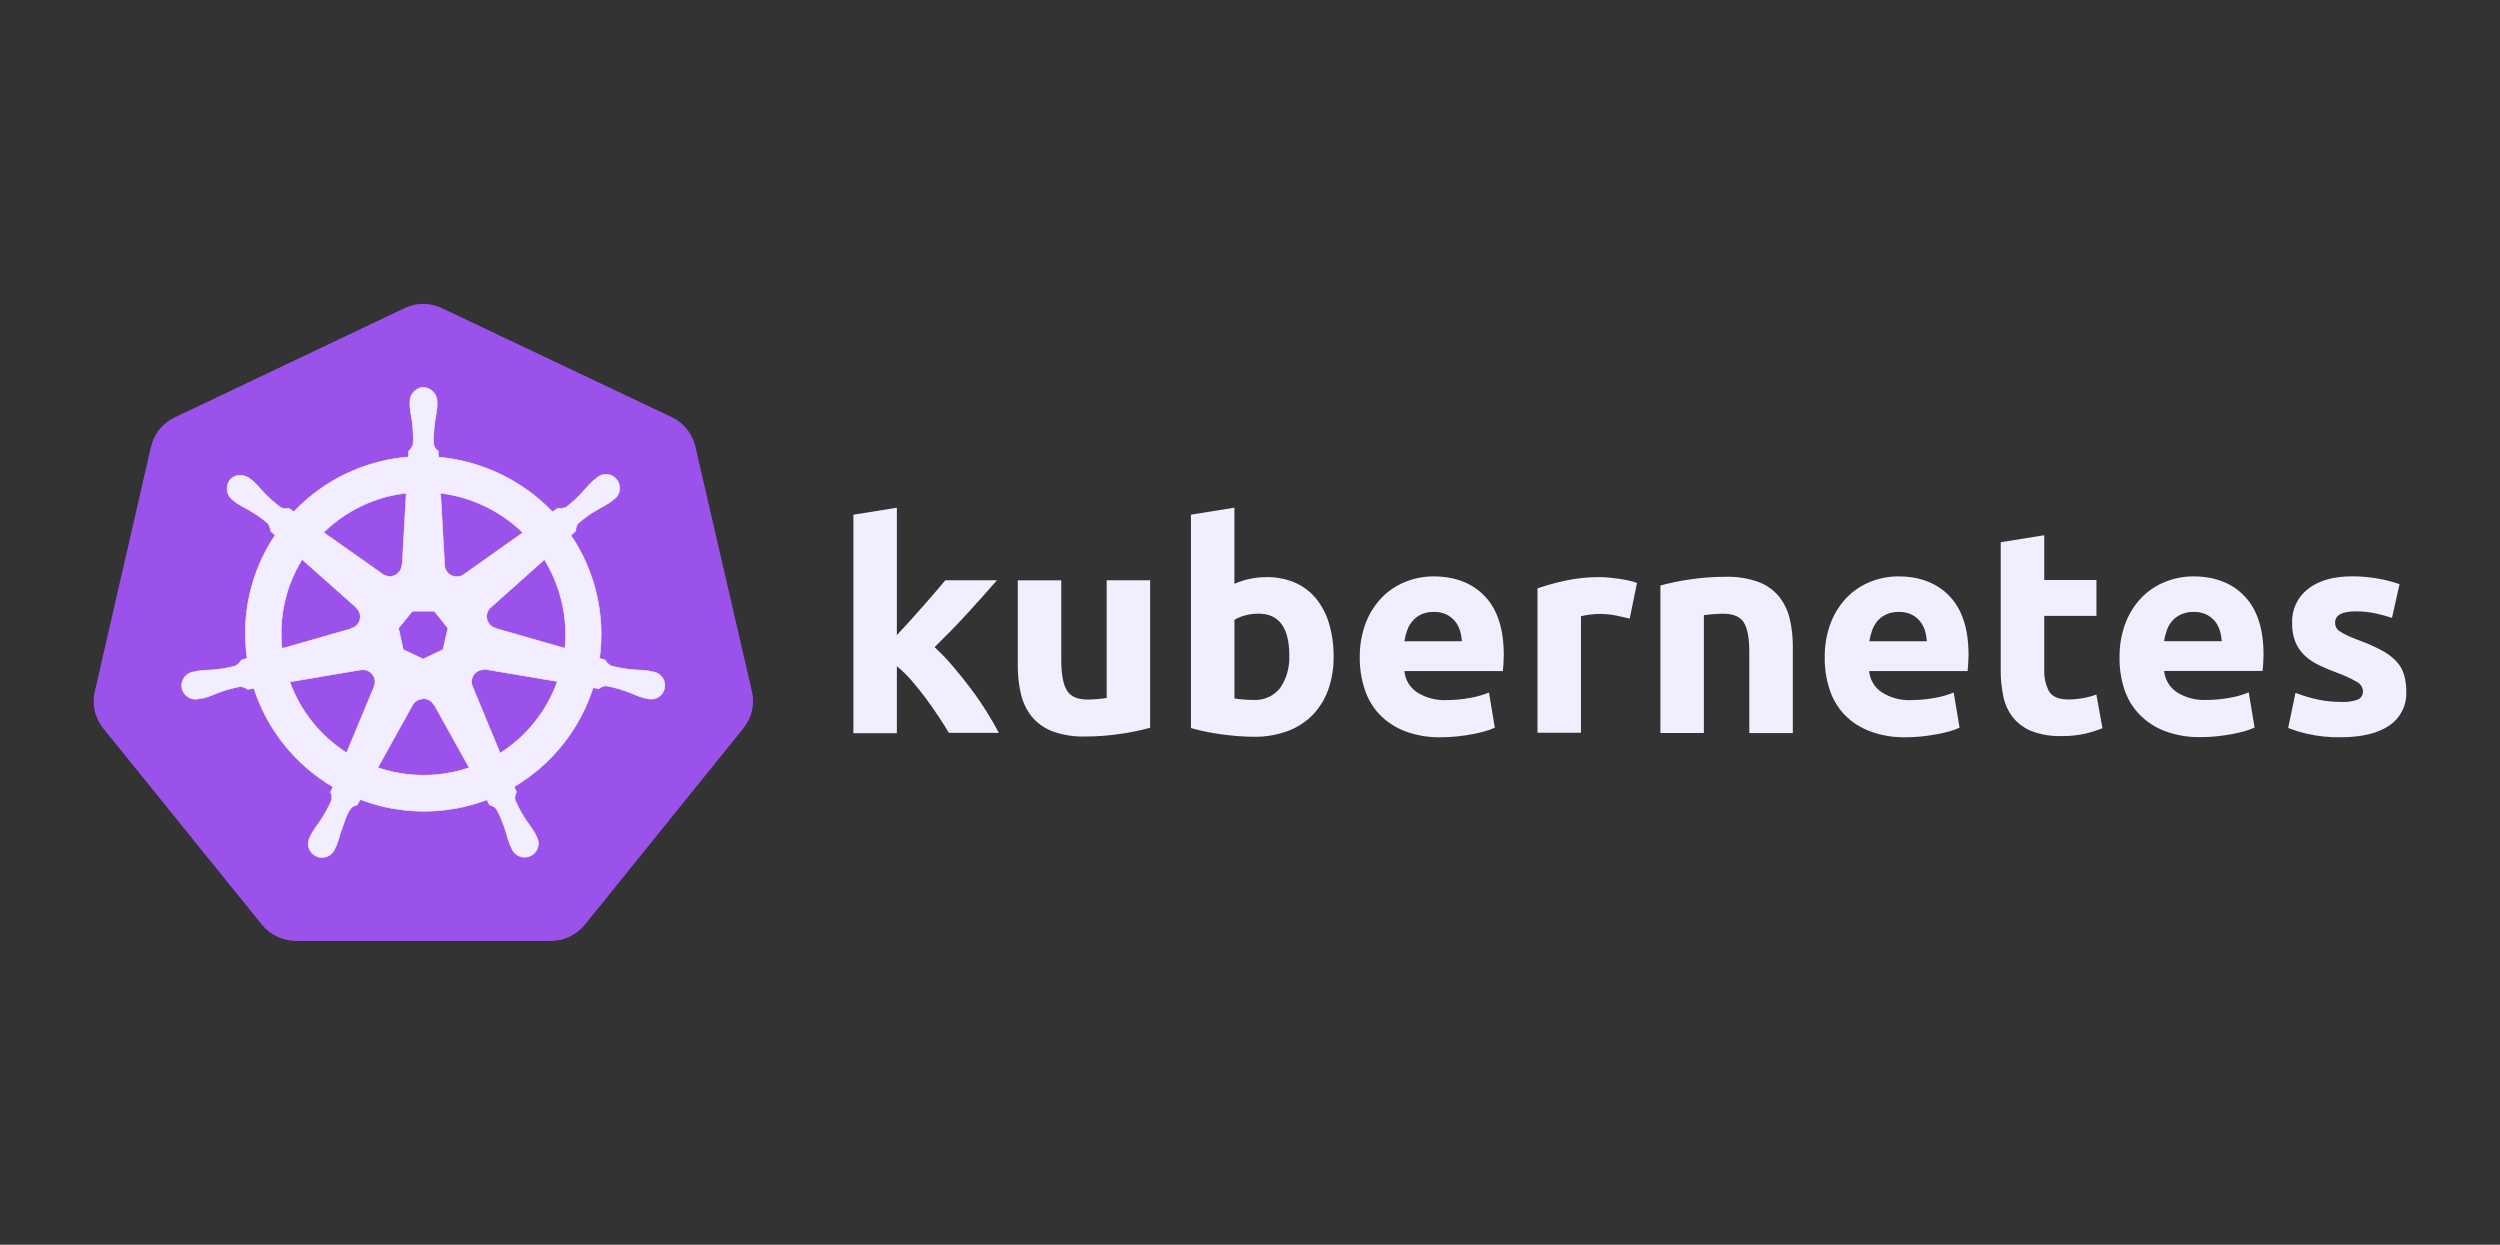
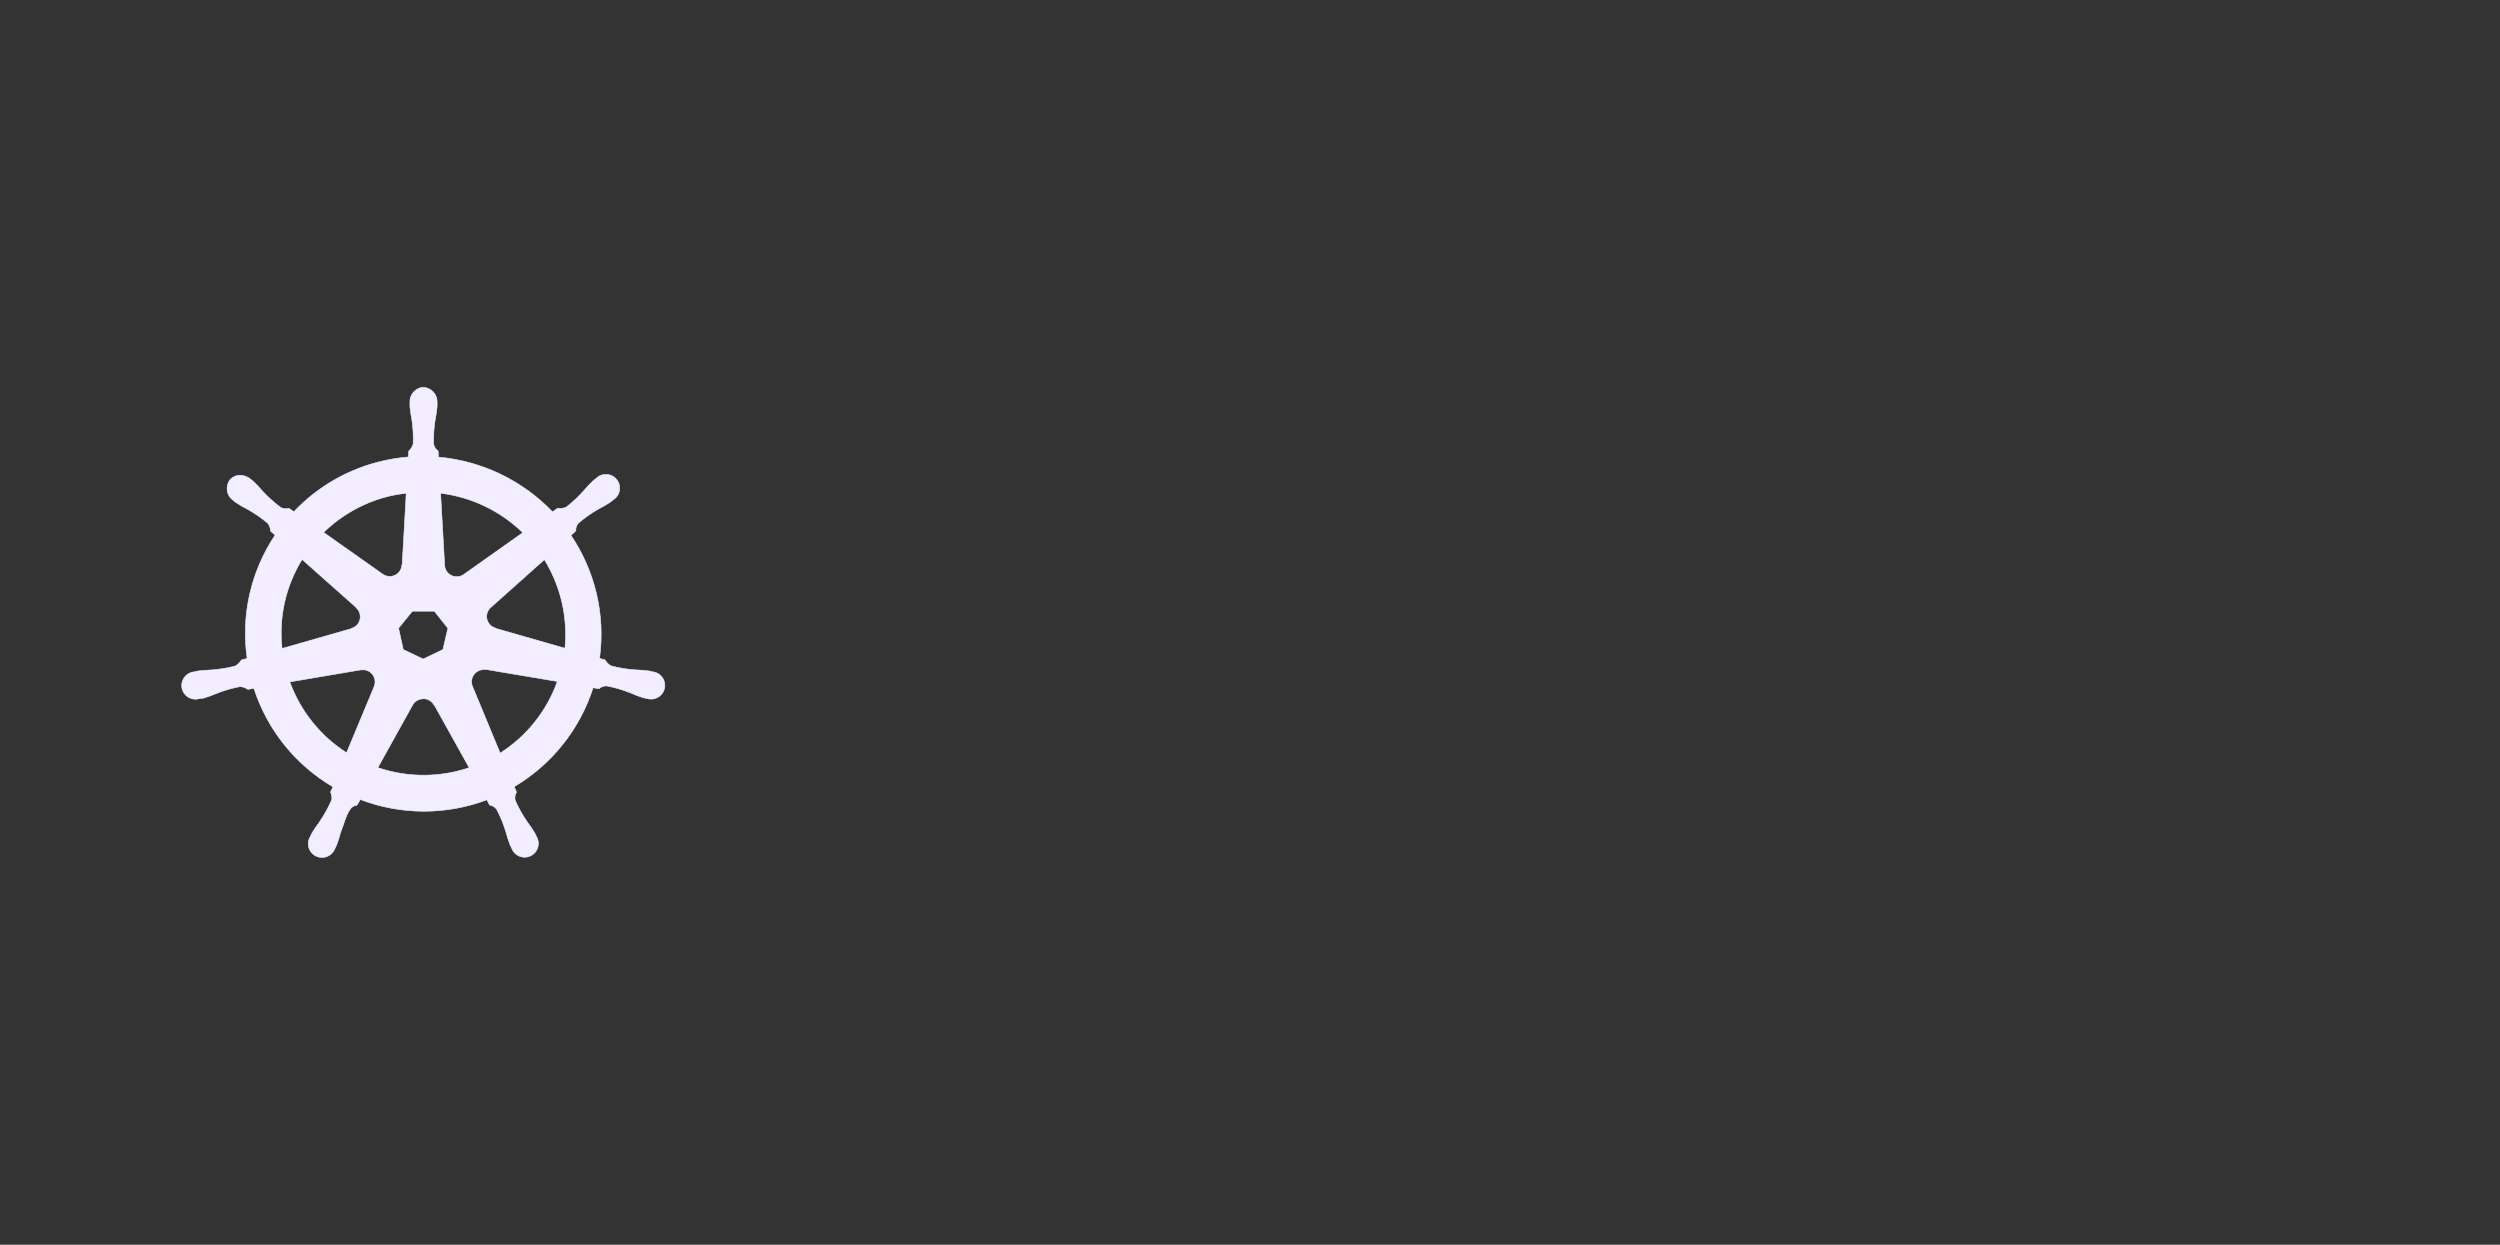
<svg xmlns="http://www.w3.org/2000/svg" viewBox="0 0 200.895 100.024" fill="none">
  <rect x="0" y="0" width="200.895" height="100.024" fill="#333333" stroke="none" />
-   <path d="M33.839 24.419C33.365 24.447 32.901 24.569 32.476 24.779L14.038 33.541C13.562 33.767 13.144 34.096 12.814 34.505C12.484 34.914 12.251 35.392 12.133 35.903L7.617 55.573C7.511 56.029 7.498 56.502 7.581 56.963C7.664 57.424 7.84 57.864 8.098 58.255C8.161 58.351 8.227 58.444 8.297 58.532L21.052 74.315C21.384 74.721 21.803 75.048 22.278 75.272C22.753 75.496 23.273 75.612 23.799 75.611H44.247C44.775 75.612 45.297 75.495 45.773 75.269C46.25 75.043 46.67 74.713 47.002 74.304L59.745 58.514C60.075 58.107 60.308 57.63 60.426 57.12C60.543 56.61 60.543 56.08 60.425 55.57L55.877 35.878C55.759 35.367 55.525 34.889 55.196 34.48C54.866 34.071 54.447 33.742 53.972 33.516L35.549 24.779C35.018 24.519 34.43 24.395 33.839 24.419Z" fill="#9B52EB" />
  <path d="M34.024 31.115C33.719 31.136 33.434 31.276 33.231 31.504C33.028 31.733 32.924 32.031 32.939 32.336V32.645C32.97 32.996 33.02 33.345 33.091 33.689C33.192 34.349 33.229 35.017 33.2 35.684C33.136 35.904 33.011 36.101 32.838 36.253L32.813 36.721C32.142 36.776 31.477 36.878 30.821 37.026C28.061 37.646 25.551 39.072 23.612 41.123L23.214 40.842C22.996 40.907 22.761 40.884 22.56 40.778C22.022 40.382 21.525 39.934 21.074 39.442C20.848 39.173 20.607 38.917 20.351 38.675L20.105 38.481C19.887 38.306 19.619 38.205 19.339 38.193C19.172 38.184 19.006 38.215 18.853 38.283C18.7 38.35 18.566 38.453 18.46 38.582C18.281 38.832 18.209 39.144 18.26 39.447C18.31 39.751 18.48 40.022 18.731 40.202L18.959 40.382C19.254 40.576 19.559 40.754 19.874 40.914C20.461 41.239 21.014 41.62 21.526 42.052C21.658 42.239 21.734 42.458 21.747 42.686L22.108 42.999C20.158 45.912 19.357 49.44 19.859 52.906L19.397 53.039C19.276 53.231 19.114 53.393 18.923 53.514C18.276 53.686 17.614 53.795 16.946 53.838C16.591 53.846 16.237 53.873 15.886 53.921L15.597 53.993H15.561C15.357 54.02 15.165 54.103 15.005 54.233C14.846 54.363 14.727 54.535 14.66 54.729C14.594 54.922 14.583 55.131 14.628 55.331C14.674 55.53 14.775 55.714 14.92 55.859C15.065 56.005 15.247 56.108 15.447 56.156C15.647 56.204 15.857 56.196 16.053 56.132H16.074L16.374 56.096C16.711 55.994 17.042 55.874 17.365 55.736C17.986 55.486 18.63 55.299 19.288 55.174C19.516 55.188 19.735 55.265 19.921 55.397L20.402 55.314C21.478 58.64 23.74 61.457 26.761 63.234L26.558 63.655C26.652 63.848 26.686 64.063 26.656 64.275C26.382 64.905 26.048 65.508 25.658 66.075C25.444 66.356 25.246 66.649 25.065 66.953L24.921 67.248C24.817 67.424 24.765 67.626 24.77 67.83C24.775 68.034 24.836 68.233 24.948 68.404C25.06 68.576 25.217 68.713 25.402 68.8C25.588 68.887 25.793 68.922 25.997 68.899C26.201 68.877 26.395 68.798 26.556 68.673C26.718 68.547 26.841 68.379 26.913 68.188L27.05 67.907C27.176 67.577 27.282 67.241 27.368 66.899C27.658 66.179 27.82 65.405 28.221 64.926C28.352 64.804 28.518 64.723 28.695 64.696L28.948 64.246C32.222 65.499 35.845 65.508 39.125 64.271L39.342 64.692C39.567 64.727 39.77 64.849 39.906 65.031C40.217 65.62 40.471 66.239 40.661 66.877C40.749 67.219 40.857 67.556 40.983 67.885L41.121 68.166C41.192 68.358 41.315 68.526 41.477 68.651C41.639 68.777 41.832 68.855 42.036 68.878C42.24 68.9 42.446 68.866 42.631 68.778C42.817 68.691 42.974 68.554 43.085 68.383C43.197 68.211 43.259 68.013 43.264 67.808C43.268 67.604 43.216 67.403 43.113 67.227L42.968 66.931C42.787 66.629 42.589 66.337 42.375 66.057C41.994 65.509 41.667 64.925 41.399 64.314C41.373 64.203 41.369 64.087 41.388 63.973C41.407 63.861 41.449 63.752 41.511 63.655C41.44 63.512 41.379 63.364 41.327 63.213C44.344 61.424 46.597 58.596 47.661 55.264L48.131 55.347C48.299 55.193 48.521 55.112 48.749 55.12C49.407 55.245 50.051 55.432 50.672 55.682C50.995 55.828 51.325 55.955 51.663 56.063C51.742 56.085 51.858 56.099 51.952 56.124H51.974C52.169 56.188 52.379 56.197 52.579 56.149C52.779 56.101 52.962 55.998 53.106 55.852C53.251 55.707 53.352 55.523 53.398 55.324C53.444 55.124 53.433 54.915 53.366 54.721C53.299 54.527 53.179 54.355 53.019 54.225C52.859 54.095 52.666 54.012 52.462 53.986L52.136 53.914C51.785 53.866 51.431 53.839 51.077 53.831C50.409 53.787 49.746 53.679 49.1 53.507C48.899 53.396 48.734 53.231 48.622 53.032L48.178 52.902C48.654 49.44 47.837 45.923 45.882 43.02L46.272 42.66C46.257 42.434 46.33 42.21 46.478 42.037C46.987 41.602 47.536 41.218 48.12 40.889C48.435 40.729 48.74 40.551 49.034 40.356L49.277 40.162C49.454 40.052 49.597 39.894 49.689 39.706C49.78 39.519 49.816 39.309 49.793 39.102C49.77 38.895 49.689 38.698 49.558 38.535C49.428 38.372 49.254 38.249 49.056 38.18C48.858 38.112 48.645 38.1 48.441 38.147C48.237 38.193 48.05 38.297 47.903 38.445L47.657 38.639C47.401 38.881 47.16 39.137 46.934 39.406C46.497 39.904 46.013 40.358 45.488 40.763C45.276 40.849 45.044 40.874 44.819 40.835L44.4 41.134C41.981 38.609 38.725 37.045 35.235 36.731C35.235 36.587 35.213 36.321 35.21 36.242C35.022 36.113 34.892 35.917 34.848 35.694C34.826 35.028 34.868 34.362 34.975 33.704C35.045 33.359 35.096 33.01 35.127 32.66V32.346C35.143 32.042 35.038 31.744 34.835 31.515C34.632 31.287 34.347 31.147 34.042 31.126L34.024 31.115ZM32.643 39.633L32.318 45.393H32.292C32.285 45.568 32.23 45.737 32.133 45.884C32.036 46.03 31.902 46.147 31.743 46.224C31.585 46.299 31.409 46.331 31.233 46.316C31.058 46.3 30.891 46.237 30.748 46.134L26.005 42.786C27.515 41.309 29.41 40.282 31.475 39.82C31.862 39.738 32.253 39.675 32.646 39.633H32.643ZM35.405 39.633C37.896 39.941 40.217 41.055 42.01 42.804L37.31 46.131C37.168 46.244 36.997 46.315 36.816 46.336C36.636 46.357 36.453 46.328 36.288 46.251C36.124 46.173 35.984 46.052 35.885 45.899C35.787 45.747 35.733 45.57 35.73 45.389L35.405 39.633ZM24.277 44.957L28.616 48.809V48.834C28.748 48.95 28.846 49.098 28.901 49.265C28.955 49.431 28.963 49.61 28.923 49.78C28.884 49.951 28.799 50.108 28.677 50.234C28.556 50.36 28.402 50.451 28.232 50.498V50.516L22.665 52.11C22.389 49.613 22.956 47.095 24.277 44.953V44.957ZM43.738 44.957C45.056 47.093 45.639 49.598 45.397 52.092L39.823 50.494V50.472C39.653 50.426 39.499 50.335 39.378 50.209C39.256 50.082 39.171 49.926 39.132 49.755C39.092 49.584 39.1 49.406 39.154 49.24C39.209 49.073 39.307 48.924 39.44 48.809L43.742 44.971L43.738 44.957ZM33.135 49.115H34.906L35.991 50.483L35.593 52.197L34.002 52.96L32.404 52.197L32.028 50.48L33.135 49.115ZM38.821 53.795C38.896 53.787 38.971 53.787 39.046 53.795L44.787 54.76C43.941 57.136 42.324 59.163 40.191 60.52L37.972 55.163C37.911 55.02 37.885 54.864 37.897 54.708C37.909 54.553 37.959 54.403 38.041 54.271C38.124 54.138 38.237 54.027 38.372 53.948C38.506 53.868 38.658 53.822 38.814 53.813L38.821 53.795ZM29.179 53.82C29.339 53.823 29.496 53.864 29.635 53.941C29.775 54.018 29.894 54.129 29.98 54.262C30.067 54.396 30.12 54.548 30.133 54.706C30.147 54.865 30.121 55.024 30.058 55.17V55.192L27.849 60.491C25.742 59.143 24.139 57.141 23.287 54.796L28.977 53.831C29.041 53.825 29.105 53.825 29.169 53.831L29.179 53.82ZM33.988 56.146C34.169 56.141 34.348 56.185 34.504 56.275C34.661 56.364 34.79 56.495 34.877 56.654H34.899L37.704 61.693C37.336 61.816 36.962 61.921 36.584 62.007C34.52 62.477 32.366 62.366 30.362 61.686L33.16 56.646C33.244 56.501 33.364 56.379 33.509 56.294C33.654 56.209 33.819 56.163 33.988 56.16V56.146Z" fill="#F3EEFF" stroke="#F3EEFF" stroke-width="0.046" />
-   <path d="M72.07 51.037L73.136 49.878C73.502 49.475 73.858 49.076 74.202 48.683L75.179 47.559C75.482 47.204 75.744 46.894 75.963 46.631H80.113C79.284 47.579 78.477 48.482 77.691 49.341C76.903 50.2 76.04 51.088 75.103 52.005C75.617 52.476 76.1 52.98 76.549 53.514C77.048 54.097 77.53 54.697 77.995 55.314C78.46 55.93 78.889 56.554 79.282 57.186C79.672 57.81 80 58.378 80.265 58.892H76.252C76.011 58.484 75.727 58.035 75.399 57.546C75.071 57.054 74.734 56.571 74.387 56.098C74.025 55.618 73.647 55.147 73.252 54.684C72.892 54.269 72.496 53.886 72.07 53.539V58.917H68.577V41.36L72.07 40.799V51.041V51.037ZM92.423 58.482C91.668 58.687 90.902 58.847 90.128 58.96C89.152 59.112 88.165 59.186 87.178 59.184C86.287 59.21 85.4 59.067 84.564 58.762C83.92 58.519 83.351 58.114 82.912 57.585C82.493 57.056 82.197 56.441 82.044 55.785C81.866 55.028 81.78 54.252 81.787 53.474V46.634H85.28V53.042C85.28 54.163 85.428 54.972 85.724 55.468C86.021 55.965 86.575 56.214 87.387 56.214C87.628 56.214 87.893 56.202 88.183 56.178C88.472 56.154 88.721 56.126 88.931 56.095V46.627H92.423V58.482ZM107.166 52.765C107.179 53.67 107.032 54.57 106.732 55.425C106.465 56.184 106.037 56.876 105.478 57.456C104.91 58.03 104.223 58.472 103.464 58.752C102.594 59.067 101.672 59.221 100.745 59.205C100.324 59.205 99.883 59.186 99.422 59.148C98.964 59.109 98.511 59.059 98.063 58.996C97.617 58.934 97.192 58.86 96.787 58.773C96.382 58.687 96.02 58.597 95.702 58.503V41.357L99.195 40.795V46.915C99.587 46.744 99.995 46.611 100.413 46.519C100.859 46.423 101.315 46.376 101.772 46.378C102.57 46.362 103.361 46.517 104.093 46.832C104.751 47.125 105.33 47.569 105.782 48.128C106.255 48.727 106.605 49.414 106.812 50.148C107.056 50.999 107.175 51.88 107.166 52.765ZM103.605 52.671C103.605 50.432 102.777 49.312 101.122 49.312C100.761 49.313 100.403 49.36 100.055 49.453C99.753 49.528 99.463 49.65 99.198 49.813V56.124C99.367 56.155 99.584 56.182 99.849 56.207C100.114 56.231 100.403 56.243 100.716 56.243C101.131 56.271 101.547 56.196 101.925 56.025C102.304 55.854 102.634 55.593 102.886 55.263C103.399 54.499 103.65 53.589 103.601 52.671H103.605ZM109.27 52.859C109.249 51.882 109.42 50.911 109.773 50C110.072 49.238 110.522 48.544 111.096 47.959C111.634 47.427 112.276 47.011 112.983 46.739C113.68 46.461 114.423 46.318 115.174 46.317C116.924 46.317 118.306 46.85 119.321 47.916C120.333 48.981 120.839 50.549 120.839 52.617C120.839 52.819 120.832 53.041 120.817 53.283C120.803 53.523 120.787 53.737 120.77 53.924H112.853C112.884 54.265 112.99 54.594 113.165 54.889C113.339 55.183 113.577 55.435 113.862 55.627C114.573 56.08 115.408 56.3 116.251 56.257C116.885 56.257 117.516 56.198 118.138 56.08C118.657 55.993 119.163 55.848 119.65 55.648L120.12 58.471C119.878 58.585 119.628 58.679 119.371 58.752C119.029 58.852 118.681 58.934 118.33 58.996C117.944 59.068 117.535 59.129 117.101 59.177C116.665 59.222 116.227 59.245 115.789 59.245C114.802 59.266 113.82 59.1 112.896 58.755C112.126 58.462 111.43 58.003 110.857 57.412C110.314 56.836 109.906 56.146 109.664 55.393C109.396 54.576 109.262 53.721 109.267 52.862L109.27 52.859ZM117.469 51.527C117.454 51.233 117.404 50.943 117.318 50.662C117.236 50.39 117.101 50.137 116.92 49.917C116.733 49.694 116.501 49.511 116.24 49.381C115.922 49.232 115.572 49.16 115.221 49.172C114.874 49.163 114.53 49.231 114.212 49.37C113.944 49.494 113.705 49.673 113.511 49.896C113.32 50.12 113.173 50.377 113.077 50.655C112.976 50.94 112.901 51.232 112.853 51.53H117.469V51.527ZM130.962 49.708C130.648 49.632 130.287 49.55 129.877 49.464C129.429 49.375 128.974 49.332 128.518 49.334C128.255 49.337 127.993 49.356 127.733 49.392C127.5 49.417 127.269 49.461 127.043 49.521V58.881H123.551V47.278C124.271 47.035 125.005 46.831 125.748 46.667C126.683 46.463 127.637 46.366 128.594 46.375C128.782 46.375 129.008 46.387 129.273 46.411C129.538 46.435 129.804 46.466 130.069 46.504C130.334 46.543 130.599 46.591 130.864 46.649C131.096 46.693 131.324 46.76 131.544 46.846L130.962 49.708ZM133.42 47.052C134.175 46.846 134.942 46.687 135.716 46.573C136.693 46.422 137.68 46.347 138.669 46.35C139.561 46.323 140.45 46.463 141.29 46.76C141.933 46.995 142.502 47.394 142.943 47.916C143.359 48.435 143.656 49.04 143.81 49.687C143.989 50.436 144.075 51.203 144.067 51.973V58.906H140.571V52.391C140.571 51.27 140.423 50.478 140.126 50.015C139.83 49.549 139.276 49.316 138.463 49.316C138.222 49.316 137.957 49.328 137.668 49.352C137.379 49.376 137.129 49.404 136.92 49.435V58.903H133.427V47.052H133.42ZM146.634 52.859C146.613 51.882 146.783 50.911 147.136 50C147.436 49.238 147.886 48.544 148.459 47.959C148.993 47.429 149.631 47.013 150.332 46.739C151.029 46.461 151.773 46.318 152.523 46.317C154.273 46.317 155.655 46.85 156.67 47.916C157.682 48.981 158.188 50.549 158.188 52.617C158.188 52.819 158.18 53.041 158.163 53.283C158.146 53.523 158.13 53.737 158.116 53.924H150.198C150.229 54.265 150.336 54.594 150.51 54.889C150.685 55.183 150.923 55.435 151.207 55.627C151.918 56.08 152.753 56.3 153.597 56.257C154.23 56.257 154.862 56.198 155.484 56.08C156.002 55.992 156.509 55.848 156.995 55.648L157.465 58.471C157.224 58.585 156.973 58.679 156.717 58.752C156.374 58.852 156.027 58.934 155.675 58.996C155.29 59.068 154.88 59.129 154.446 59.177C154.01 59.222 153.572 59.245 153.134 59.245C152.147 59.266 151.166 59.1 150.242 58.755C149.471 58.462 148.775 58.003 148.203 57.412C147.66 56.832 147.255 56.138 147.017 55.382C146.753 54.568 146.623 53.717 146.63 52.862L146.634 52.859ZM154.833 51.527C154.818 51.233 154.767 50.943 154.681 50.662C154.599 50.39 154.464 50.137 154.283 49.917C154.096 49.694 153.865 49.511 153.604 49.381C153.285 49.232 152.936 49.16 152.584 49.172C152.238 49.163 151.893 49.23 151.576 49.37C151.307 49.494 151.068 49.673 150.874 49.896C150.683 50.119 150.536 50.377 150.44 50.655C150.339 50.94 150.264 51.232 150.216 51.53H154.833V51.527ZM160.78 43.57L164.272 43.009V46.609H168.466V49.489H164.272V53.809C164.244 54.416 164.377 55.02 164.659 55.558C164.917 55.99 165.435 56.207 166.214 56.207C166.603 56.205 166.991 56.171 167.374 56.102C167.744 56.039 168.107 55.941 168.459 55.811L168.951 58.518C168.493 58.7 168.023 58.848 167.544 58.96C166.921 59.096 166.284 59.159 165.646 59.148C164.84 59.172 164.038 59.042 163.282 58.762C162.698 58.535 162.182 58.163 161.782 57.683C161.393 57.195 161.124 56.625 160.997 56.016C160.843 55.306 160.767 54.582 160.773 53.856V43.57H160.78ZM170.324 52.859C170.303 51.882 170.474 50.911 170.827 50C171.126 49.238 171.576 48.544 172.15 47.959C172.688 47.427 173.33 47.012 174.037 46.739C174.734 46.461 175.478 46.318 176.228 46.317C177.978 46.317 179.36 46.85 180.375 47.916C181.387 48.981 181.893 50.545 181.893 52.606C181.893 52.808 181.885 53.03 181.868 53.272C181.851 53.512 181.835 53.726 181.821 53.913H173.903C173.935 54.254 174.042 54.584 174.217 54.878C174.392 55.173 174.631 55.425 174.916 55.616C175.627 56.069 176.462 56.289 177.305 56.246C177.939 56.246 178.57 56.187 179.192 56.07C179.711 55.982 180.218 55.837 180.704 55.638L181.174 58.46C180.932 58.574 180.682 58.668 180.425 58.741C180.083 58.841 179.735 58.923 179.384 58.986C178.998 59.058 178.589 59.118 178.155 59.166C177.719 59.212 177.281 59.234 176.843 59.234C175.856 59.255 174.874 59.089 173.95 58.744C173.18 58.451 172.484 57.992 171.911 57.402C171.363 56.826 170.95 56.136 170.704 55.382C170.442 54.568 170.312 53.717 170.321 52.862L170.324 52.859ZM178.531 51.527C178.516 51.233 178.465 50.943 178.379 50.662C178.297 50.39 178.162 50.137 177.981 49.917C177.794 49.694 177.563 49.511 177.302 49.381C176.983 49.232 176.634 49.16 176.282 49.172C175.935 49.163 175.591 49.23 175.274 49.37C174.999 49.491 174.753 49.668 174.554 49.892C174.363 50.116 174.216 50.374 174.12 50.652C174.019 50.936 173.944 51.229 173.896 51.527H178.531ZM188.122 56.404C188.583 56.432 189.045 56.369 189.482 56.217C189.614 56.152 189.722 56.048 189.794 55.919C189.865 55.791 189.895 55.643 189.879 55.497C189.864 55.343 189.808 55.195 189.717 55.068C189.627 54.942 189.504 54.842 189.362 54.777C188.861 54.492 188.336 54.251 187.793 54.057C187.286 53.873 186.789 53.662 186.304 53.427C185.886 53.228 185.503 52.965 185.169 52.646C184.855 52.34 184.609 51.972 184.445 51.566C184.262 51.082 184.175 50.568 184.189 50.051C184.169 49.526 184.275 49.005 184.499 48.53C184.723 48.055 185.058 47.641 185.476 47.322C186.334 46.65 187.512 46.314 189.011 46.314C189.739 46.31 190.465 46.377 191.181 46.512C191.739 46.609 192.288 46.754 192.822 46.944L192.215 49.651C191.78 49.508 191.339 49.387 190.892 49.291C190.364 49.177 189.826 49.123 189.286 49.129C188.192 49.129 187.645 49.432 187.645 50.04C187.644 50.163 187.667 50.285 187.714 50.4C187.778 50.527 187.875 50.635 187.996 50.713C188.178 50.838 188.37 50.948 188.57 51.041C188.811 51.16 189.12 51.29 189.496 51.429C190.148 51.662 190.782 51.941 191.394 52.264C191.834 52.494 192.234 52.795 192.576 53.154C192.855 53.457 193.063 53.819 193.184 54.212C193.308 54.651 193.368 55.106 193.361 55.562C193.39 56.099 193.279 56.634 193.039 57.115C192.799 57.597 192.438 58.008 191.99 58.309C191.075 58.928 189.783 59.24 188.115 59.245C187.197 59.263 186.28 59.169 185.385 58.964C184.871 58.844 184.366 58.688 183.874 58.496L184.46 55.674C185.052 55.906 185.663 56.089 186.286 56.221C186.89 56.345 187.505 56.407 188.122 56.404Z" fill="#F3EEFF" />
</svg>